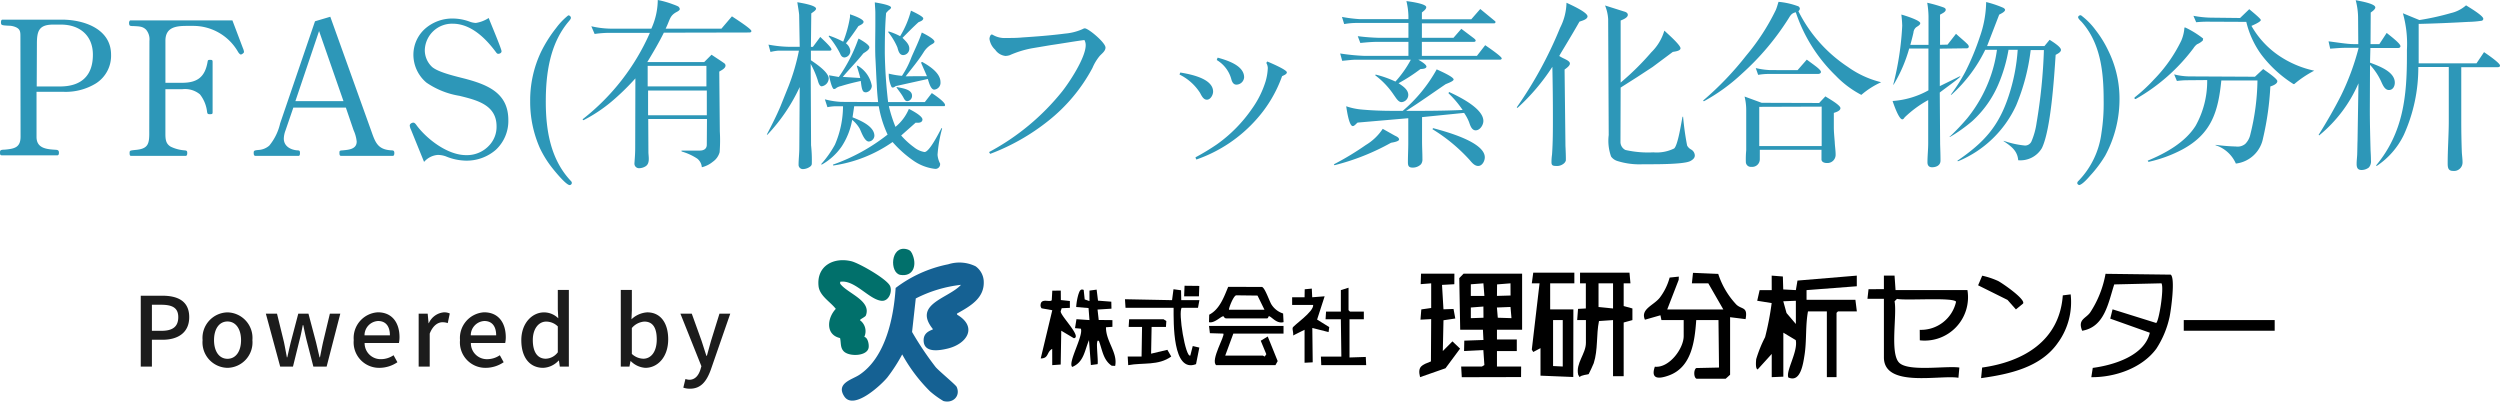
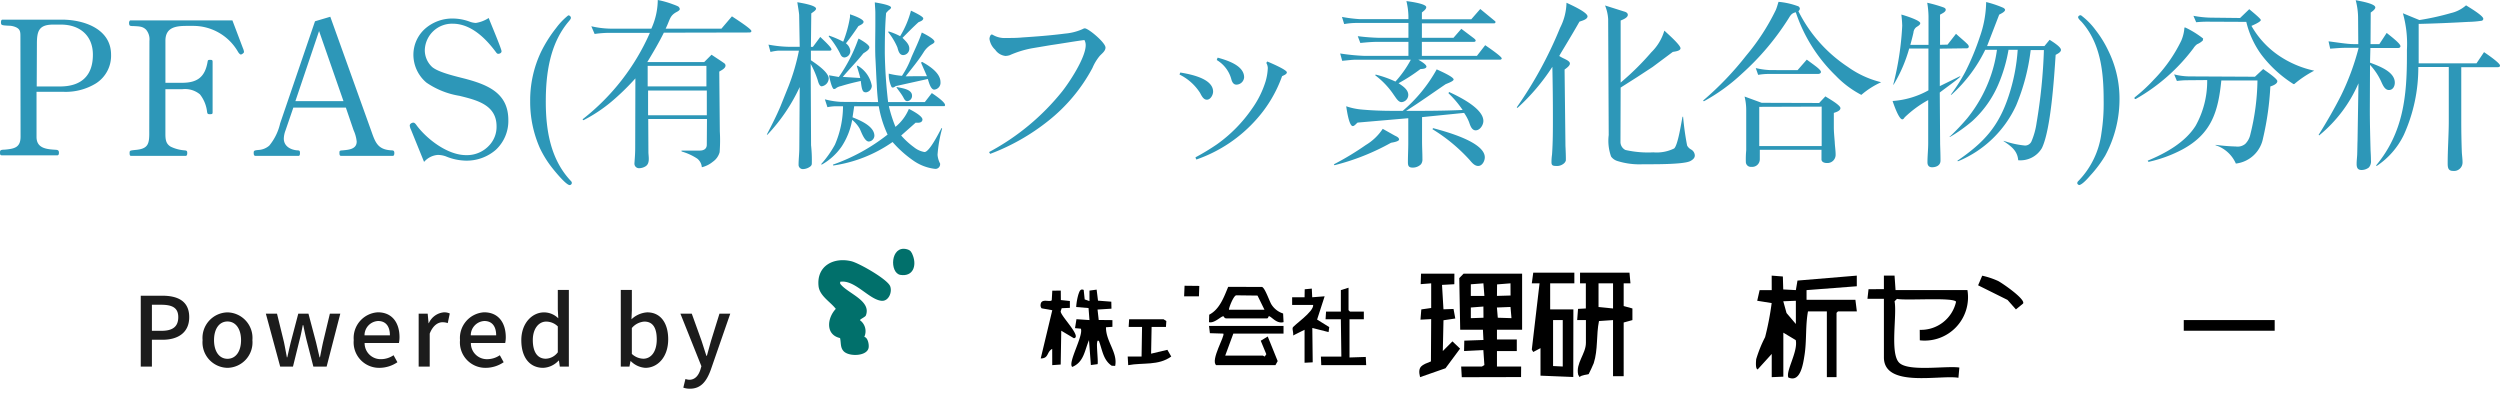
<svg xmlns="http://www.w3.org/2000/svg" width="285.978" height="45.934" viewBox="0 0 285.978 45.934">
  <defs>
    <clipPath id="clip-path">
      <rect id="長方形_13852" data-name="長方形 13852" width="18.921" height="17.481" fill="none" />
    </clipPath>
    <clipPath id="clip-path-2">
      <rect id="長方形_13853" data-name="長方形 13853" width="37.25" height="9.301" transform="translate(0 0)" fill="none" />
    </clipPath>
    <clipPath id="clip-path-3">
      <rect id="長方形_13855" data-name="長方形 13855" width="97.85" height="12.135" fill="none" />
    </clipPath>
  </defs>
  <g id="h1_logo_sp" transform="translate(-16.966 -18.066)">
    <path id="パス_76100" data-name="パス 76100" d="M8.169-7.434a6.615,6.615,0,0,0,3.78-.966,3.742,3.742,0,0,0,1.722-3.276c0-2.982-3.15-4.011-5.628-4.011h-6.8c-.147,0-.168.21-.168.315.021.315.042.336.882.378a2.054,2.054,0,0,1,.861.189c.483.231.483.567.483,1.071L3.318-2.31c0,1.239-.672,1.386-1.764,1.491C1.134-.8.966-.8.966-.525v.063c0,.168.021.294.189.294H7.539c.147,0,.168-.189.168-.294,0-.252-.105-.315-.336-.336-1.05-.063-2.226-.147-2.226-1.47V-7.434Zm-2.982-5.46c0-1.47.21-2.226,1.869-2.226h.882c2.142,0,3.654,1.239,3.654,3.444,0,2.457-1.386,3.633-3.759,3.633H5.166ZM15.792-15.54a.448.448,0,0,0-.063.252c.021.315.084.336.525.336.63.042,1.029.021,1.428.42a1.728,1.728,0,0,1,.378,1.281L18.039-3.045C18.06-1.512,18-.9,16.4-.777c-.567.063-.609.063-.609.357,0,.147.021.315.147.315h6.279c.105,0,.168-.105.168-.315,0-.231-.042-.294-.315-.315a4.373,4.373,0,0,1-1.575-.42c-.567-.336-.609-.84-.609-1.512V-7.728H21.8a2.679,2.679,0,0,1,2.037.588,3.933,3.933,0,0,1,.819,2.016c.042.231.1.252.315.252.252,0,.315-.021.315-.21v-5.754c0-.189-.021-.252-.273-.252-.21,0-.273.021-.294.189-.294,1.764-1.155,2.436-2.94,2.436h-1.89v-4.809c0-1.533,1.176-1.7,2.436-1.7h.735a5.906,5.906,0,0,1,5.166,3.024c.084.105.168.231.294.252.084,0,.357-.168.357-.294a1.427,1.427,0,0,0-.126-.441l-1.2-3.171H15.9A.115.115,0,0,0,15.792-15.54ZM33.012-3.822a6.123,6.123,0,0,1-1.239,2.541,2.036,2.036,0,0,1-1.218.5c-.441.042-.567.063-.567.294V-.42c0,.126.021.315.189.315h4.935c.126,0,.168-.105.168-.315,0-.231-.021-.315-.315-.315-.777-.063-1.533-.483-1.533-1.344A2.789,2.789,0,0,1,33.621-3l.9-2.625H40.53l.882,2.583a4.151,4.151,0,0,1,.357,1.3c0,.882-.924.945-1.617,1.008-.357.021-.357.063-.357.315,0,.231.063.315.189.315h5.922c.1,0,.168-.105.168-.315,0-.252-.084-.315-.315-.315-1.575-.084-1.848-.882-2.31-2.184l-4.7-13.1L37-15.5Zm1.743-2.541,2.709-8.022,2.793,8.022Zm22.113-9.513a3.748,3.748,0,0,1-1.47.567,2.326,2.326,0,0,1-.756-.168,5.7,5.7,0,0,0-1.764-.336,4.722,4.722,0,0,0-3.3,1.176,4,4,0,0,0-1.323,2.919,4.18,4.18,0,0,0,1.491,3.234,9.312,9.312,0,0,0,3.78,1.512c1.932.483,4.242,1.008,4.242,3.486a3.087,3.087,0,0,1-.8,2.142A3.458,3.458,0,0,1,54.285-.189c-2.1,0-4.431-1.785-5.628-3.36-.1-.147-.252-.357-.4-.357-.168,0-.42.126-.42.336a1.42,1.42,0,0,0,.147.483L49.476.588a2.3,2.3,0,0,1,1.575-.8,2.766,2.766,0,0,1,.924.168A6.226,6.226,0,0,0,54.2.441,5.083,5.083,0,0,0,57.687-.8a4.506,4.506,0,0,0,1.428-3.4c0-2.982-2.184-3.969-4.7-4.662C53.34-9.156,51.2-9.6,50.4-10.269a2.619,2.619,0,0,1-.84-1.953,3.113,3.113,0,0,1,3.192-3c2.079,0,3.759,1.659,4.914,3.213.084.105.147.231.294.231.168,0,.378-.1.378-.294C58.338-12.348,57.057-15.372,56.868-15.876Zm9.093-.294a7.691,7.691,0,0,0-1.386,1.449,15.046,15.046,0,0,0-1.743,2.772,12.907,12.907,0,0,0-1.218,5.607A13.022,13.022,0,0,0,62.727-.987a11.95,11.95,0,0,0,1.281,2.1c.336.441,1.6,2,2.079,2.121h.084a.266.266,0,0,0,.21-.252.365.365,0,0,0-.126-.231C63.945.294,63.4-3.024,63.4-6.3c0-3.213.462-6.615,2.6-9.156.084-.1.273-.294.273-.441a.311.311,0,0,0-.231-.273Zm10.248-1.764a8.02,8.02,0,0,1-.735,3.276H70.728a10.3,10.3,0,0,1-2.121-.273l.378.882a12.237,12.237,0,0,1,1.533-.126h4.788A25.594,25.594,0,0,1,67.6-4.284l.105.105a17.278,17.278,0,0,0,3.591-2.457,27.362,27.362,0,0,0,2.352-2.331l-.021,7.9q0,.725-.063,1.449c0,.126-.021.231-.021.336a.52.52,0,0,0,.546.588,1.416,1.416,0,0,0,.714-.21c.525-.315.357-1.05.336-1.575l-.021-3.843h6.72l-.021,2.94c0,.483-.357.672-.8.672h-2.1l.021.105A6.528,6.528,0,0,1,80.724.21a1.4,1.4,0,0,1,.525.987,3.1,3.1,0,0,0,1.26-.63,1.96,1.96,0,0,0,.777-1.092,18,18,0,0,0,.021-2.394l-.063-6.825c.231-.147.714-.357.714-.693a.337.337,0,0,0-.105-.231c-.336-.252-1.134-.756-1.491-1.008l-.84.84h-6.51c.672-1.113,1.323-2.205,1.89-3.36l9.765-.021c.105,0,.252-.021.252-.168,0-.252-1.911-1.47-2.226-1.68l-1.2,1.407H77.112c.546-1.113.441-1.491,1.344-1.953.105-.063.273-.168.273-.294a.453.453,0,0,0-.189-.294,5.4,5.4,0,0,0-.567-.231A10.531,10.531,0,0,0,76.209-17.934ZM75.054-10.4h6.72v2.352h-6.72ZM75.1-7.581h6.72v2.835H75.1Zm17.073-10.1c.063.441.21,1.26.21,1.491l.063,3.612H91.35a13.966,13.966,0,0,1-2.478-.252l.231.84a5.667,5.667,0,0,1,.861-.147h2.394a24.019,24.019,0,0,1-1.176,4.032l-.945,2.352c-.462,1.092-1.008,2.163-1.554,3.213l.063.021a20.351,20.351,0,0,0,3.7-5.46L92.4-1.008c0,.651-.084,1.3-.084,1.953a.489.489,0,0,0,.546.462,1.464,1.464,0,0,0,.819-.315A.448.448,0,0,0,93.828.84a15.6,15.6,0,0,0-.084-2.163l-.042-9.3a10.232,10.232,0,0,1,.8,1.848c.063.231.189.714.462.714a.941.941,0,0,0,.8-.882c0-.735-1.449-1.7-2.037-2.1v-1.092h2.142c.084,0,.21-.042.21-.147,0-.252-1.029-1.176-1.281-1.428l-.84,1.134h-.231l.042-3.822c.147-.126.546-.336.546-.546C94.311-17.346,92.484-17.619,92.169-17.682Zm8.862.021c.021.42.063.84.063,1.26v1.176c0,1.26-.042,2.541,0,3.8.063,1.092.1,2.184.168,3.276.021.63.084,1.26.147,1.89l-4.242-.021a9.161,9.161,0,0,1-1.848-.294l.294.9a5.4,5.4,0,0,1,.84-.105H97.4a11.185,11.185,0,0,1-.924,4.389A11.847,11.847,0,0,1,94.9.84L94.962.9A6.854,6.854,0,0,0,97.23-1.155a8.1,8.1,0,0,0,1.218-3.066,3.6,3.6,0,0,1,.861,1.008c.189.378.546,1.47,1.05,1.47a.7.7,0,0,0,.63-.651c0-1.113-1.659-1.785-2.5-2.121l.189-1.26h2.814A12.571,12.571,0,0,0,102.5-2.541,21.694,21.694,0,0,1,96.243.9l.042.1a15.8,15.8,0,0,0,6.783-2.688A13.066,13.066,0,0,0,105.42.42a5.391,5.391,0,0,0,2.541.966.534.534,0,0,0,.546-.5V.777a2.527,2.527,0,0,1-.294-1.008,15.013,15.013,0,0,1,.525-3l-.063-.063c-.273.5-1.386,2.751-1.953,2.751a2.6,2.6,0,0,1-1.2-.546,8.942,8.942,0,0,1-1.47-1.344l1.659-1.47c.378.042.756,0,.777-.357,0-.42-1.218-1.05-1.554-1.218A5.253,5.253,0,0,1,103.4-3.423a15.593,15.593,0,0,1-.756-2.373h6.363c.042,0,.063-.084.063-.126,0-.357-1.2-1.155-1.512-1.365l-.8,1.029h-4.2a55.034,55.034,0,0,1-.378-5.586c0-1.533.021-3.066.147-4.6a4.032,4.032,0,0,1,.294-.315c.084-.063.273-.189.273-.315C102.9-17.367,101.3-17.619,101.031-17.661Zm4.137.945a10.813,10.813,0,0,1-1.239,2.919,7.307,7.307,0,0,0-1.323-.546l-.042.084a7.405,7.405,0,0,1,1.05,1.743c.105.357.21.882.672.882a.726.726,0,0,0,.693-.756c0-.5-.462-.882-.777-1.218.588-.588,1.2-1.218,1.827-1.785.189-.084.546-.189.546-.441C106.575-16.065,105.4-16.611,105.168-16.716ZM98.2-16a13.637,13.637,0,0,1-.777,2.835A11.022,11.022,0,0,0,95.8-13.86l-.042.084a10.205,10.205,0,0,1,1.3,1.953c.105.252.231.462.525.462a.74.74,0,0,0,.651-.777,1.266,1.266,0,0,0-.5-.84c.5-.63.966-1.281,1.428-1.974.168-.084.588-.252.588-.483,0-.336-1.281-.777-1.554-.861Zm8.211,1.785c-.315.966-.777,1.89-1.176,2.814a10.294,10.294,0,0,1-1.092,2.142,9.468,9.468,0,0,1-1.512-.252A3.372,3.372,0,0,0,102.942-8c.1.147.273.084.483-.084L107.1-8.9c.105.315.315,1.218.735,1.218a.785.785,0,0,0,.714-.861c0-1.05-1.3-1.869-2.1-2.31l-.126.084L107-9.219c-.819,0-1.638,0-2.436.021.693-.9,1.428-1.764,2.037-2.73a2.657,2.657,0,0,1,.861-.882c.1-.063.4-.189.4-.357C107.856-13.5,106.7-14.07,106.407-14.217Zm-7.224.693a1.77,1.77,0,0,0-.126.294,17.736,17.736,0,0,1-2.142,4.1L95.8-9.324c.042.252.315,1.575.567,1.575a.417.417,0,0,0,.273-.126,1.452,1.452,0,0,1,.525-.21c.735-.231,1.512-.42,2.268-.588.126,1.176.252,1.3.609,1.3a.769.769,0,0,0,.651-.756,3.344,3.344,0,0,0-1.617-2.289h-.105c.126.462.294.924.4,1.407l-2-.126c.756-.9,1.617-1.764,2.352-2.688.21-.147.693-.4.693-.693C100.422-12.831,99.435-13.377,99.183-13.524Zm4.326,5.586c.252.357.525.693.735,1.05.126.21.231.525.5.525a.6.6,0,0,0,.546-.63c0-.756-1.2-.861-1.743-.987Zm21.5-5.418a1.165,1.165,0,0,1,.147.588c0,1.407-1.827,4.2-2.709,5.313a27.041,27.041,0,0,1-8.337,6.909.7.7,0,0,0,.126.21,24.412,24.412,0,0,0,6.594-3.738,19.3,19.3,0,0,0,5.1-6.09,5.428,5.428,0,0,1,.84-1.386c.231-.252.651-.546.651-.945,0-.567-1.953-2.2-2.373-2.2a.734.734,0,0,0-.273.1,6.211,6.211,0,0,1-1.974.5c-1.617.21-3.255.336-4.872.441-.63.063-1.26.063-1.869.063a2.646,2.646,0,0,1-1.491-.336.445.445,0,0,0-.147-.063c-.189,0-.273.378-.273.5a2.049,2.049,0,0,0,.651,1.239,1.64,1.64,0,0,0,1.176.714,1.789,1.789,0,0,0,.483-.084,11.319,11.319,0,0,1,2.6-.8l2.121-.357C122.472-12.957,123.732-13.188,125.013-13.356Zm15.246,2.016a1.458,1.458,0,0,0-.105.273,3.65,3.65,0,0,1,1.68,2.247c.084.273.231.567.567.567a.9.9,0,0,0,.882-.84C143.283-10.458,141.309-11.046,140.259-11.34Zm5.67.441a.737.737,0,0,0-.105.168,1.277,1.277,0,0,1,.168.567,6.322,6.322,0,0,1-.252,1.533A10.9,10.9,0,0,1,144.186-5.5a16.428,16.428,0,0,1-4.011,4.074A26.37,26.37,0,0,1,137.718.063a1.284,1.284,0,0,0,.1.252,16.3,16.3,0,0,0,6.93-4.662,14.875,14.875,0,0,0,2.877-4.872c.147-.084.546-.21.546-.441C148.176-9.954,146.244-10.773,145.929-10.9Zm-9.954,1.26c-.021.084-.063.168-.084.231a5.847,5.847,0,0,1,2.352,2.1c.168.315.378.777.777.777.42,0,.714-.546.714-.924C139.734-8.967,137.109-9.45,135.975-9.639Zm25.872-8.169a7.906,7.906,0,0,1,.231,1.722v.336H156.45A15.858,15.858,0,0,1,154.476-16l.252.819a8.538,8.538,0,0,1,1.26-.126h6.09v1.7H158.76a24.136,24.136,0,0,1-2.478-.189l.294.777c.63-.063,1.281-.126,1.932-.126h3.57v1.6h-5.1a23.672,23.672,0,0,1-2.709-.273l.231.84c.546-.042,1.092-.126,1.638-.126h6.216a12.215,12.215,0,0,1-1.764,2.5,12.1,12.1,0,0,0-2.268-.8l-.042.084a9.151,9.151,0,0,1,2.142,2.268c.21.273.483.8.861.8a.827.827,0,0,0,.777-.819c0-.63-.651-1.029-1.113-1.344a19.533,19.533,0,0,0,2.5-1.617c.231-.021.651-.021.693-.273,0-.273-.693-.651-.924-.8h9.345c.084,0,.189-.063.189-.147,0-.231-1.617-1.323-1.89-1.512l-.945,1.218h-6.3v-1.6h5.964c.084,0,.189-.042.189-.147s-.126-.189-.189-.252l-1.449-1.092-.9,1.029h-3.612v-1.659h8.253a.149.149,0,0,0,.168-.147.173.173,0,0,0-.084-.126l-1.659-1.365-1.029,1.176h-5.649v-.777c.168-.147.5-.357.5-.609C164.115-17.514,162.2-17.766,161.847-17.808ZM165.312-10a16.978,16.978,0,0,1-3.885,4.746h-1.155c-1.155,0-2.352-.042-3.507-.147a7.471,7.471,0,0,1-1.806-.378c.063.378.315,2.268.756,2.268.189,0,.4-.294.546-.4l5.8-.5v2.772c0,.756-.042,1.512-.042,2.268,0,.42.1.609.546.609a1.316,1.316,0,0,0,.945-.378.9.9,0,0,0,.168-.609c0-.693-.042-1.365-.042-2.058v-2.73l4.809-.483a5.074,5.074,0,0,1,.567,1.05c.126.357.294.945.756.945.5,0,.882-.609.882-1.071,0-1.449-2.793-2.793-3.927-3.318l-.063.147a11.636,11.636,0,0,1,1.617,1.911c-2.163.105-4.305.105-6.468.105,1.533-.966,3-2.016,4.515-3.045.168-.084.924-.336.924-.546C167.244-9.156,165.627-9.849,165.312-10Zm-.483,6.846A19.378,19.378,0,0,1,169.092.378c.231.273.546.672.966.672.462,0,.756-.567.756-.987,0-1.764-4.515-2.961-5.922-3.339Zm-5.691-.042a6.014,6.014,0,0,1-1.932,1.848A32.46,32.46,0,0,1,153.552.861l.063.105A26.466,26.466,0,0,0,160.083-1.6c.21-.042.924-.147.924-.378s-.315-.357-.483-.441Zm21.021-14.427a6.569,6.569,0,0,1-.735,2.877,46.016,46.016,0,0,1-4.956,9.093l.084.063a23.8,23.8,0,0,0,3.99-4.7c.042,1.932.063,3.864.063,5.817,0,1.407,0,2.814-.1,4.221a6.141,6.141,0,0,0-.063.924c.021.294.126.378.546.378a1.2,1.2,0,0,0,.8-.231.748.748,0,0,0,.294-.378c.021-.273-.021-1.3-.042-1.68l-.1-8.736c.189-.147.609-.42.609-.693,0-.252-.4-.42-.588-.525a4.59,4.59,0,0,1-.63-.336c.189-.357.42-.714.63-1.071.567-.945,1.134-1.89,1.68-2.856.273-.1.924-.252.924-.609C182.553-16.548,180.6-17.409,180.159-17.619Zm4.41.315a4.927,4.927,0,0,1,.357,1.554v.147l.063,13.125a5.363,5.363,0,0,0,.273,2.457,1.389,1.389,0,0,0,.693.5,8.385,8.385,0,0,0,2.982.378c1.071,0,4.578.042,5.376-.357.273-.147.525-.336.525-.651A.826.826,0,0,0,194.4-.84a1.112,1.112,0,0,1-.441-.441,32,32,0,0,1-.462-3.3h-.063c-.147.672-.525,3.276-.966,3.633a4.535,4.535,0,0,1-2.373.441A11.756,11.756,0,0,1,186.9-.777a1.024,1.024,0,0,1-.567-.924l.021-6.216,1.89-1.2,1.764-1.155,2.31-1.722c.21-.042.882-.1.882-.42,0-.378-1.512-1.7-1.848-2.016a5.7,5.7,0,0,1-1.491,2.478,30.361,30.361,0,0,1-3.507,3.465v-7.1c.252-.105.819-.315.819-.651,0-.231-.252-.336-.42-.378Zm19.845-.42c-.1.315-.189.651-.315.945a25.114,25.114,0,0,1-3.4,5.229,35.407,35.407,0,0,1-4.914,5.124l.084.084a21.234,21.234,0,0,0,4.326-3.129,29.917,29.917,0,0,0,5.376-6.363c.231-.378.357-.588.819-.693a18.009,18.009,0,0,0,4.557,7.245,11.241,11.241,0,0,0,2.94,2.205,9.476,9.476,0,0,1,2.268-1.449,10.988,10.988,0,0,1-3.8-1.743,16.429,16.429,0,0,1-5.67-6.384.429.429,0,0,0,.168-.273.335.335,0,0,0-.273-.315A8.493,8.493,0,0,0,204.414-17.724Zm-.966,7.812a8.792,8.792,0,0,1-1.638-.231l.273.777a6.947,6.947,0,0,1,1.155-.105h5.691c.147,0,.336-.063.336-.231,0-.231-.63-.672-.819-.819l-.8-.588-1.05,1.2Zm-2.919,3.024a6.382,6.382,0,0,1,.189,1.533v4.62a10.91,10.91,0,0,0-.042,1.344.566.566,0,0,0,.63.546.867.867,0,0,0,.966-.861V-.8h7.056V.294c0,.315.336.42.609.42a.942.942,0,0,0,1.008-.987c0-.462-.084-.945-.1-1.407-.042-.567-.105-1.134-.105-1.722V-5.019c.252-.084.756-.231.756-.546,0-.357-1.407-1.134-1.722-1.344l-.714.756-6.573-.021Zm8.82,1.155v4.515h-7.14V-5.712ZM228.165-17.7a12.431,12.431,0,0,1-.735,4.011,28.391,28.391,0,0,1-1.638,3.948,20.162,20.162,0,0,1-1.68,2.646h.084a16.668,16.668,0,0,0,3.864-5.145H229.4a15.365,15.365,0,0,1-.693,2.94,16.033,16.033,0,0,1-2.688,4.872,25.045,25.045,0,0,1-2.058,2.163h.063a17.966,17.966,0,0,0,2.541-1.806,12.094,12.094,0,0,0,2.982-4.179,17.443,17.443,0,0,0,1.176-3.99h1.05a21.311,21.311,0,0,1-1.029,5.271c-1.155,3.528-2.856,5.355-5.859,7.413V.5h.1a12.6,12.6,0,0,0,6.615-6.384,23.6,23.6,0,0,0,1.659-6.321h1.512a61.61,61.61,0,0,1-.84,8.337,8.388,8.388,0,0,1-.588,2.121.806.806,0,0,1-.735.462,10.378,10.378,0,0,1-2.394-.525h-.084c.84.567,1.617,1.092,1.7,2.205a2.848,2.848,0,0,0,2.709-1.386c1.029-2.1,1.407-8.148,1.575-10.668.189-.105.609-.294.609-.567,0-.357-1.008-.966-1.3-1.155l-.588.714H228.27l1.386-3.591c.168-.1.672-.315.672-.546,0-.1-.1-.168-.189-.231A12.13,12.13,0,0,0,228.165-17.7Zm-6.741.084a10.253,10.253,0,0,1,.147,1.6v3.213h-2.079c.126-.462.252-.924.357-1.407a.87.87,0,0,1,.315-.609c.147-.105.462-.252.462-.462,0-.336-1.827-.9-2.163-.987a12.646,12.646,0,0,1,.1,1.281,33.56,33.56,0,0,1-1.029,6.741h.042a16.772,16.772,0,0,0,1.785-4.137h2.2V-7.6a9.751,9.751,0,0,1-4.1,1.218c.126.378.714,2.1,1.113,2.1.126,0,.21-.147.273-.231a12.529,12.529,0,0,1,2.688-1.974v4.914c0,.735-.084,1.47-.084,2.205,0,.357.168.567.525.567.5,0,.966-.231.966-.756,0-.63-.021-1.26-.042-1.869l-.042-5.922c.441-.357,2.142-1.554,2.373-1.848h-.1l-2.268,1.113v-4.284l3.087-.042a.212.212,0,0,0,.231-.189.466.466,0,0,0-.1-.231c-.357-.378-.966-.861-1.365-1.239l-.966,1.239-.861.021v-3.444c.189-.126.651-.294.651-.567,0-.126-.084-.189-.21-.252A15.232,15.232,0,0,0,221.424-17.619Zm17.493,1.428c-.105.021-.231.1-.231.231,0,.147.273.4.4.525,2.205,2.478,2.52,5.817,2.52,8.988a21.972,21.972,0,0,1-.252,3.717,9.586,9.586,0,0,1-2.667,5.523.336.336,0,0,0-.1.21c0,.126.126.21.231.231.378-.084.987-.777,1.239-1.071a13.893,13.893,0,0,0,1.722-2.289,13.629,13.629,0,0,0,1.638-6.741,12.391,12.391,0,0,0-1.3-5.313,12.447,12.447,0,0,0-1.428-2.31,8.077,8.077,0,0,0-1.68-1.7Zm14.889.273a11.823,11.823,0,0,1-1.932-.21l.315.735q.63-.063,1.26-.063l4.473.021a10.5,10.5,0,0,0,1.7,3.717,13.9,13.9,0,0,0,3.7,3.4h.084a12.1,12.1,0,0,1,2.289-1.533,11.519,11.519,0,0,1-4.074-1.743,10.2,10.2,0,0,1-3.108-3.381c.189-.084,1.071-.462,1.071-.672,0-.168-1.134-1.071-1.323-1.239l-1.05,1.008Zm-2.961,1.134a4.557,4.557,0,0,1-.357,1.491,16.743,16.743,0,0,1-3.129,4.452,18.735,18.735,0,0,1-2.226,2.058l.021.168h.126a21.545,21.545,0,0,0,6.594-5.8,1.749,1.749,0,0,1,.42-.462,2.16,2.16,0,0,0,.651-.42l.042-.231a10.643,10.643,0,0,0-2.037-1.26Zm.483,5.586a7.348,7.348,0,0,1-1.659-.231l.315.756a9.2,9.2,0,0,1,1.071-.084l2.394-.021a10.467,10.467,0,0,1-1.323,5.229c-1.2,1.911-3.444,3.15-5.481,3.99l.063.126h.084a15.124,15.124,0,0,0,3.78-1.386c3.381-1.806,4.137-4.347,4.494-7.917H259.2a26.815,26.815,0,0,1-.819,6.195A2.165,2.165,0,0,1,257.8-1.47a1.379,1.379,0,0,1-1.071.294,21.4,21.4,0,0,1-2.31-.189l-.021.042a3.794,3.794,0,0,1,2.331,2.1A3.591,3.591,0,0,0,259.833-2.1a33.213,33.213,0,0,0,.84-5.943c.252-.084.8-.273.8-.609,0-.294-1.344-1.176-1.617-1.386l-.945.882Zm19.11-8.715a8.167,8.167,0,0,1,.273,2.121l.021,2.9h-.588c-.693,0-2.079-.231-2.814-.315l.189.84c.588-.042,1.176-.1,1.764-.1h1.491a28.43,28.43,0,0,1-2.016,5.46c-.777,1.533-1.638,3.024-2.562,4.494l.063.063A15.735,15.735,0,0,0,270.753-8.4l-.105,6.552c-.021.546-.021,1.092-.042,1.638-.021.357-.063.693-.063,1.029,0,.462.147.693.567.693a1.363,1.363,0,0,0,.84-.294,1.1,1.1,0,0,0,.231-.84c0-.357-.021-.735-.042-1.092-.042-1.554-.084-3.129-.084-4.7l.021-5.1a7.194,7.194,0,0,1,1.239,1.827c.189.4.42,1.05.924,1.05.462,0,.672-.441.672-.84,0-1.281-1.848-1.911-2.835-2.289l.042-1.68H275.2c.147.021.357-.021.357-.21,0-.315-1.3-1.281-1.575-1.512l-.84,1.281h-1.008l.021-3.612c.168-.126.525-.357.525-.588C272.685-17.535,270.816-17.829,270.438-17.913Zm12.621.588a3.956,3.956,0,0,1-1.722.882,29.917,29.917,0,0,1-3.612.8l-1.89-.777a12.791,12.791,0,0,1,.462,4.179v.672c0,4.662-.42,8.82-3.528,12.558l.063.063A8.912,8.912,0,0,0,275.94-2.5a18.584,18.584,0,0,0,1.659-7.77h3.486v6.153c0,1.617-.126,3.234-.126,4.851,0,.483.042.882.609.882A.973.973,0,0,0,282.66.651c0-.4-.063-.8-.084-1.218-.042-1.176-.063-2.373-.063-3.549v-6.132h4.158c.126,0,.273-.021.273-.189,0-.294-1.512-1.323-1.827-1.533l-.861,1.281h-6.615V-15.2c1.89-.042,3.78-.126,5.67-.231a11.286,11.286,0,0,0,1.512-.126.229.229,0,0,0,.21-.231C285.033-16.149,283.416-17.094,283.059-17.325Z" transform="translate(16 36)" fill="#2d97b8" />
    <g id="グループ_19462" data-name="グループ 19462" transform="translate(110.58 46.519)" clip-path="url(#clip-path)">
-       <path id="パス_50681" data-name="パス 50681" d="M69.56,32.669a2.239,2.239,0,0,1,.907,1.59c.167,2.024-1.539,2.959-3.06,3.811l.027.124c2.373,1.406,1.128,3.337-1.076,3.871-1.018.247-2.822.541-2.757-1.027.04-.953,1.041-1.082,1.065-1.191-2.341-2.885,1.764-3.5,3.207-5.07A15.031,15.031,0,0,0,62.7,36.335l-.424,3.835a35.769,35.769,0,0,0,2.7,4.02c.4.464,2.291,2.023,2.4,2.26.474,1.049-.432,1.924-1.517,1.617a10.542,10.542,0,0,1-1.523-1.1,18.469,18.469,0,0,1-3.189-4.231,18.882,18.882,0,0,1-1.707,2.644c-.747.9-3.857,3.784-4.922,2.156-.979-1.5.893-1.916,1.709-2.453,3.022-1.989,3.957-6.586,4.168-9.949a14.665,14.665,0,0,1,6.02-2.708,4.2,4.2,0,0,1,3.147.24" transform="translate(-51.557 -30.648)" fill="#156193" />
      <path id="パス_50682" data-name="パス 50682" d="M3.762,26.615c.885.21,4.14,2.061,4.452,2.864.262.677-.179,1.745-.994,1.665C5.784,31,4.144,28.687,2.492,28.971l0,.21c.792,1.107,3.618,1.925,2.938,3.646-.068.171-.708.437-.665.544a1.553,1.553,0,0,1,.49,1.9c.409.086.555.868.494,1.236-.164.989-2.22,1.047-2.839.423-.426-.429-.3-.986-.429-1.524-1.7-.384-1.473-2.3-.487-3.339C1.359,31.239.132,30.585.018,29.442c-.227-2.271,1.7-3.312,3.744-2.827" transform="translate(0 -25.188)" fill="#01706b" />
      <path id="パス_50683" data-name="パス 50683" d="M175.112.8c.428,1.152.014,2.41-1.427,2.193-1.276-.193-1.168-3.414.716-2.941.451.113.565.354.711.748" transform="translate(-164.29 0.001)" fill="#01706b" />
    </g>
    <g id="グループ_19464" data-name="グループ 19464" transform="translate(136 50.753)" clip-path="url(#clip-path-2)">
      <path id="パス_50684" data-name="パス 50684" d="M34.268,5.35v-1.2l.819-.111L35.245,5.3l1.521.118.018.8-1.593.1.135,1.192,1.567.017,0,.766-.736.05c-.019,1.632,1.36,2.887,1.05,4.419l-.394-.018c-.97-.652-1.067-1.772-1.453-2.81-.178-.158-.19.018-.217.161-.077.413.146,2.266.051,2.47l-.765.1-.216-2.847c-.511,1.214-.584,2.507-1.912,3.063-.557-.441,1.3-3.57.983-4.374l-.67-.063.166-1.023,1.488.1-.106-1.375-1.414-.119a6.714,6.714,0,0,1,.259-1.462c.114-.289.192-.669.6-.492l.113,1.084Z" transform="translate(-28.676 -3.595)" />
      <path id="パス_50685" data-name="パス 50685" d="M184.669,42.051v.875h-5.741L178,45.441h4.319c.035,0,.129.121.206.1l.175-.258-.638-1.54.8-.486L184,46.072l-.256.463h-6.78c-.683-.555,1.054-3.4.82-3.608l-1.537-.048-.1-.827Z" transform="translate(-156.879 -37.453)" />
-       <path id="パス_50686" data-name="パス 50686" d="M94.684,4.926h2.078L96.6,5.8H94.739c-.436.49.434,5.727.982,5.466L96,10.177l.754.176-.379,1.895C93.669,13.3,93.814,7.465,93.81,5.8l-5.5,0-.064-.978,5.387.107.164-1.25.866.119Z" transform="translate(-78.594 -3.28)" />
      <path id="パス_50687" data-name="パス 50687" d="M183.3,3.159a2.454,2.454,0,0,0,1.328,1.021l.052.988c-.725.2-1.233-.465-1.588-.656-.2-.107-.109.228-.319.228-1.538,0-3.076-.005-4.614,0-.353,0-.22-.268-.42-.234-.26.044-1.026.832-1.589.662l.024-.851c1.194-.616,1.686-2.011,2.171-3.186l3.865.012c.346.089.865,1.682,1.091,2.016m-4.854.587h4.046L181.7,2.13,179.261,2.1c-.33.058-.9,1.579-.818,1.649" transform="translate(-156.885 -1.006)" />
      <path id="パス_50688" data-name="パス 50688" d="M1.328,11.723c-.654.349-.37,1.093-1.312,1.093L1.337,7.3.118,7.082a.533.533,0,0,1-.113-.444c.083-.753,1.084-.206,1.274-.485l.06-1.089.972-.011.01,1.084,1.03.109,0,.783-.936.04-.107.325c-.171.419,2.492,2.977,1.5,3.109L2.365,9.644,2.3,13.513l-.967.069Z" transform="translate(0 -4.5)" />
      <path id="パス_50689" data-name="パス 50689" d="M296.428,2.051v2.57l.164.164h1.586V5.66h-1.64l0,4.372,1.862-.06.047.937h-5.14l-.04-.977,2.34,0-.058-4.27H293.8l.055-.875h1.695V2.325Z" transform="translate(-261.201 -1.827)" />
      <path id="パス_50690" data-name="パス 50690" d="M263.135,4.857V3.982h1.423l.015-.914.811-.077.047.991,1.421-.11-.862,2.662,1.39.859-.077.571-1.86-.47.045,3.931-.932.048V7.7l-1.312.655c.071-.268-.1-.656-.048-.88.061-.268,2.435-1.824,2.344-2.618Z" transform="translate(-234.36 -2.665)" />
      <path id="パス_50691" data-name="パス 50691" d="M95.514,35.926h-1.64l-.058,3.062,1.86-.442.444.766c-1.473,1.072-3.246.676-4.924.99l-.056-.986h1.586l.055-3.39H91.249l.055-.875h3.937l.318.207Z" transform="translate(-81.174 -31.218)" />
      <path id="パス_50692" data-name="パス 50692" d="M150.14,1.208,150.191,0l1.685.019-.041,1.189Z" transform="translate(-133.721 0)" />
    </g>
    <g id="グループ_19466" data-name="グループ 19466" transform="translate(179.32 49.259)" clip-path="url(#clip-path-3)">
      <path id="パス_50693" data-name="パス 50693" d="M349.785,3l1.279.1.043,1.482,1.444.074.185-1.09L359.522,3l0,1.217-5.749.442V5.764h5.588l.166,1.328h-2.158l-.166.166v7.358h-1.107V7.091h-2.158c-.305,1.649-.137,3.36-.4,5.02-.165,1.037-.468,3.16-1.848,2.541-.306-.759,1.126-2.964.848-4.274l-1.42-.852V14.56l-1.328.055V11.96l-1.606,1.77c-.286-.061-.187-.965-.171-1.167a14.368,14.368,0,0,1,1.019-2.523,32.711,32.711,0,0,0,.751-3.9l-1.653-.264.277-1.218h1.383Zm2.766,2.877-1.44.057.372,1.344,1.068,1.255Z" transform="translate(-309.474 -2.665)" />
      <path id="パス_50694" data-name="パス 50694" d="M48.528,1V7.418H45.651V8.524H47.92V9.852H45.651v1.77h2.766l-.01,1.207-6.781.017-.07-1.224h2.379l.277-.166-.119-1.713-2.205.109.026-1.189,2.191-.077-.059-1.169h-2.6L41.34,1.509,41.834,1ZM44.213,3.545,44.1,2.106l-1.438.111V3.545Zm1.438,0L47.207,3.5,47.2,2.106l-1.536.123ZM44.1,4.761l-1.437.111V6.091l1.446-.049Zm3.211,1.329L47.2,4.81l-1.554.062.1,1.169Z" transform="translate(-36.766 -0.889)" />
-       <path id="パス_50695" data-name="パス 50695" d="M237.722,1.346l.127-1.2,2.888.123a9.237,9.237,0,0,0,2.076,3.513c.62.583,1.33.21,1.05,1.66l-1.77-.222V11.8l-.507.461-3.318,0c-.336-.094-.369-1-.052-1.224l2.609-.058-.061-5.428H238.22c-.173,2.463-.542,5.392-3.129,6.332-1.082.393-2.128.5-1.607-1,1.642.175,3.3-2.077,3.3-3.506V5.551h-2.545L234.124,5l-1.774.508c-.539-1.223.994-1.625,1.7-2.52a6.7,6.7,0,0,0,1.127-2.3l1.051-.111-.016.37L234.9,4.334h6.418L239.6,1.346Z" transform="translate(-206.539 -0.129)" />
      <path id="パス_50696" data-name="パス 50696" d="M465.181,3,466.4,3l.114,1.658,8.222,0a4.957,4.957,0,0,1-5.447,5.747l-.008-1.2a4.108,4.108,0,0,0,4.155-3.214c-.3-.542-5.841-.1-6.756-.33l-.278.278c.3,1.566-.547,5.914.511,7.012,1.042,1.08,5.393.343,6.9.567l-.107,1.172c-2.085-.362-8.524,1.187-8.524-2.333V5.656H463.3l.123-1.1,1.759-.006Z" transform="translate(-412.034 -2.668)" />
-       <path id="パス_50697" data-name="パス 50697" d="M692.508,9.715c-1.62,2.206-4.713,3.28-7.433,3.253l.164-1.062c2.389-.314,5.936-1.394,6.528-4.023l-4.527-1.612.265-1.064,4.984,1.559c.307-.1.934-3.971.612-4.535l-5.405.126c-.683,2.1-1.088,4.863-3.666,5.3-.541-1.322.422-1.378.929-2.113a11.807,11.807,0,0,0,1.741-4.4l7.454.094c.549.382.032,4.093-.129,4.843a10.833,10.833,0,0,1-1.518,3.637" transform="translate(-608.2 -1.015)" />
      <path id="パス_50698" data-name="パス 50698" d="M169.274,0l.11,1.216h-.775v2.6l1,.276V5.423l-1,.276V11.84h-1.218V5.422l-1.606.109c-.324,1.57-.1,3.275-.6,4.819-.021.066-.529,1.2-.579,1.252s-.878.092-1.036.345l-.164-.275c-.3-1.322.884-2.383.884-3.651v-2.6h-1l.1-1.28.892-.048V1.217h-.665V0Zm-1.881,1.217h-1.66V3.928l1.66.166Z" transform="translate(-145.229)" />
      <path id="パス_50699" data-name="パス 50699" d="M121.167,0V1.217H118.4V4.2h2.656l-.013,7.732-3.749-.152V8.631l-.83.44L116.3,8.8l.886-7.581H116.3L116.465,0ZM119.84,5.422h-1.107v5.256l1.107.055Z" transform="translate(-103.429)" />
      <path id="パス_50700" data-name="パス 50700" d="M4.017,1,4.008,2.208,2.6,2.285l.166,2.793,1.152-.04.2,1.092-1.35.2L2.691,9.852l1.1-1.106.874.829L3,11.821.088,12.84c-.32-1.275.255-1.4,1.244-1.8L1.36,6.2.137,6.263.231,5.09l1.13-.162V2.107L.161,2.2.2,1Z" transform="translate(0 -0.889)" />
-       <path id="パス_50701" data-name="パス 50701" d="M589.642,27.865c-1.948,2.912-5.591,3.691-8.856,4.149l.12-1.212c4.733-.663,8.851-3.063,9.227-8.257l.9-.112a7.927,7.927,0,0,1-1.385,5.432" transform="translate(-516.521 -19.951)" />
      <rect id="長方形_13854" data-name="長方形 13854" width="10.401" height="1.217" transform="translate(87.449 5.422)" />
      <path id="パス_50702" data-name="パス 50702" d="M579.956,3.63c.46.222,3.221,2.117,2.9,2.605l-.818.672-.958-1.086-3.367-1.673.469-1.1a9.043,9.043,0,0,1,1.772.585" transform="translate(-513.789 -2.705)" />
    </g>
    <path id="パス_76101" data-name="パス 76101" d="M1.067,0H2.343V-3.069H3.564c1.76,0,3.047-.814,3.047-2.585,0-1.826-1.287-2.453-3.091-2.453H1.067ZM2.343-4.092V-7.073H3.4c1.287,0,1.958.352,1.958,1.419S4.741-4.092,3.443-4.092ZM10.989.143a2.909,2.909,0,0,0,2.849-3.168A2.919,2.919,0,0,0,10.989-6.2,2.919,2.919,0,0,0,8.14-3.025,2.909,2.909,0,0,0,10.989.143Zm0-1.034c-.946,0-1.54-.847-1.54-2.134s.594-2.134,1.54-2.134S12.54-4.3,12.54-3.025,11.946-.891,10.989-.891ZM17.017,0H18.48l.737-2.981c.154-.572.264-1.133.385-1.76h.055c.132.627.242,1.177.385,1.749L20.812,0H22.33l1.562-6.05H22.7l-.781,3.267c-.132.594-.231,1.144-.352,1.727h-.044c-.143-.583-.264-1.133-.407-1.727L20.251-6.05H19.085l-.858,3.267c-.143.583-.264,1.144-.4,1.727h-.044c-.11-.583-.209-1.133-.33-1.727l-.8-3.267H15.378ZM28.38.143A3.67,3.67,0,0,0,30.426-.5l-.44-.8a2.569,2.569,0,0,1-1.441.451A1.827,1.827,0,0,1,26.675-2.7H30.6a3.279,3.279,0,0,0,.066-.649c0-1.7-.869-2.86-2.475-2.86a2.941,2.941,0,0,0-2.761,3.179A2.91,2.91,0,0,0,28.38.143ZM26.664-3.575a1.638,1.638,0,0,1,1.551-1.639c.88,0,1.353.605,1.353,1.639ZM32.857,0h1.265V-3.773c.374-.957.968-1.3,1.463-1.3a1.79,1.79,0,0,1,.6.1l.231-1.1a1.505,1.505,0,0,0-.682-.132,2.091,2.091,0,0,0-1.716,1.243H33.99l-.1-1.089H32.857Zm7.678.143A3.67,3.67,0,0,0,42.581-.5l-.44-.8A2.569,2.569,0,0,1,40.7-.847,1.827,1.827,0,0,1,38.83-2.7h3.927a3.279,3.279,0,0,0,.066-.649c0-1.7-.869-2.86-2.475-2.86a2.941,2.941,0,0,0-2.761,3.179A2.91,2.91,0,0,0,40.535.143ZM38.819-3.575A1.638,1.638,0,0,1,40.37-5.214c.88,0,1.353.605,1.353,1.639ZM47.1.143a2.536,2.536,0,0,0,1.76-.825h.044l.1.682h1.034V-8.767H48.774v2.244l.055,1A2.334,2.334,0,0,0,47.2-6.2c-1.353,0-2.6,1.221-2.6,3.179C44.6-1.012,45.584.143,47.1.143ZM47.4-.9c-.946,0-1.485-.759-1.485-2.134,0-1.309.682-2.112,1.529-2.112a1.9,1.9,0,0,1,1.331.55v2.959A1.778,1.778,0,0,1,47.4-.9ZM58.795.143c1.364,0,2.607-1.188,2.607-3.267,0-1.859-.869-3.08-2.4-3.08a2.888,2.888,0,0,0-1.8.792l.044-1.034V-8.767H55.979V0h.99l.121-.627h.033A2.565,2.565,0,0,0,58.795.143ZM58.553-.9a2,2,0,0,1-1.309-.55V-4.411a2.063,2.063,0,0,1,1.43-.737c1.012,0,1.419.781,1.419,2.046C60.093-1.683,59.433-.9,58.553-.9ZM63.888,2.53c1.276,0,1.914-.869,2.387-2.167L68.5-6.05H67.265L66.3-2.937c-.154.55-.319,1.155-.473,1.705h-.055c-.187-.561-.374-1.166-.55-1.705L64.1-6.05H62.8L65.2-.044l-.121.418c-.22.649-.6,1.133-1.265,1.133a1.639,1.639,0,0,1-.44-.088l-.242.99A2.151,2.151,0,0,0,63.888,2.53Z" transform="translate(32 60)" fill="#1c1c1c" />
  </g>
</svg>